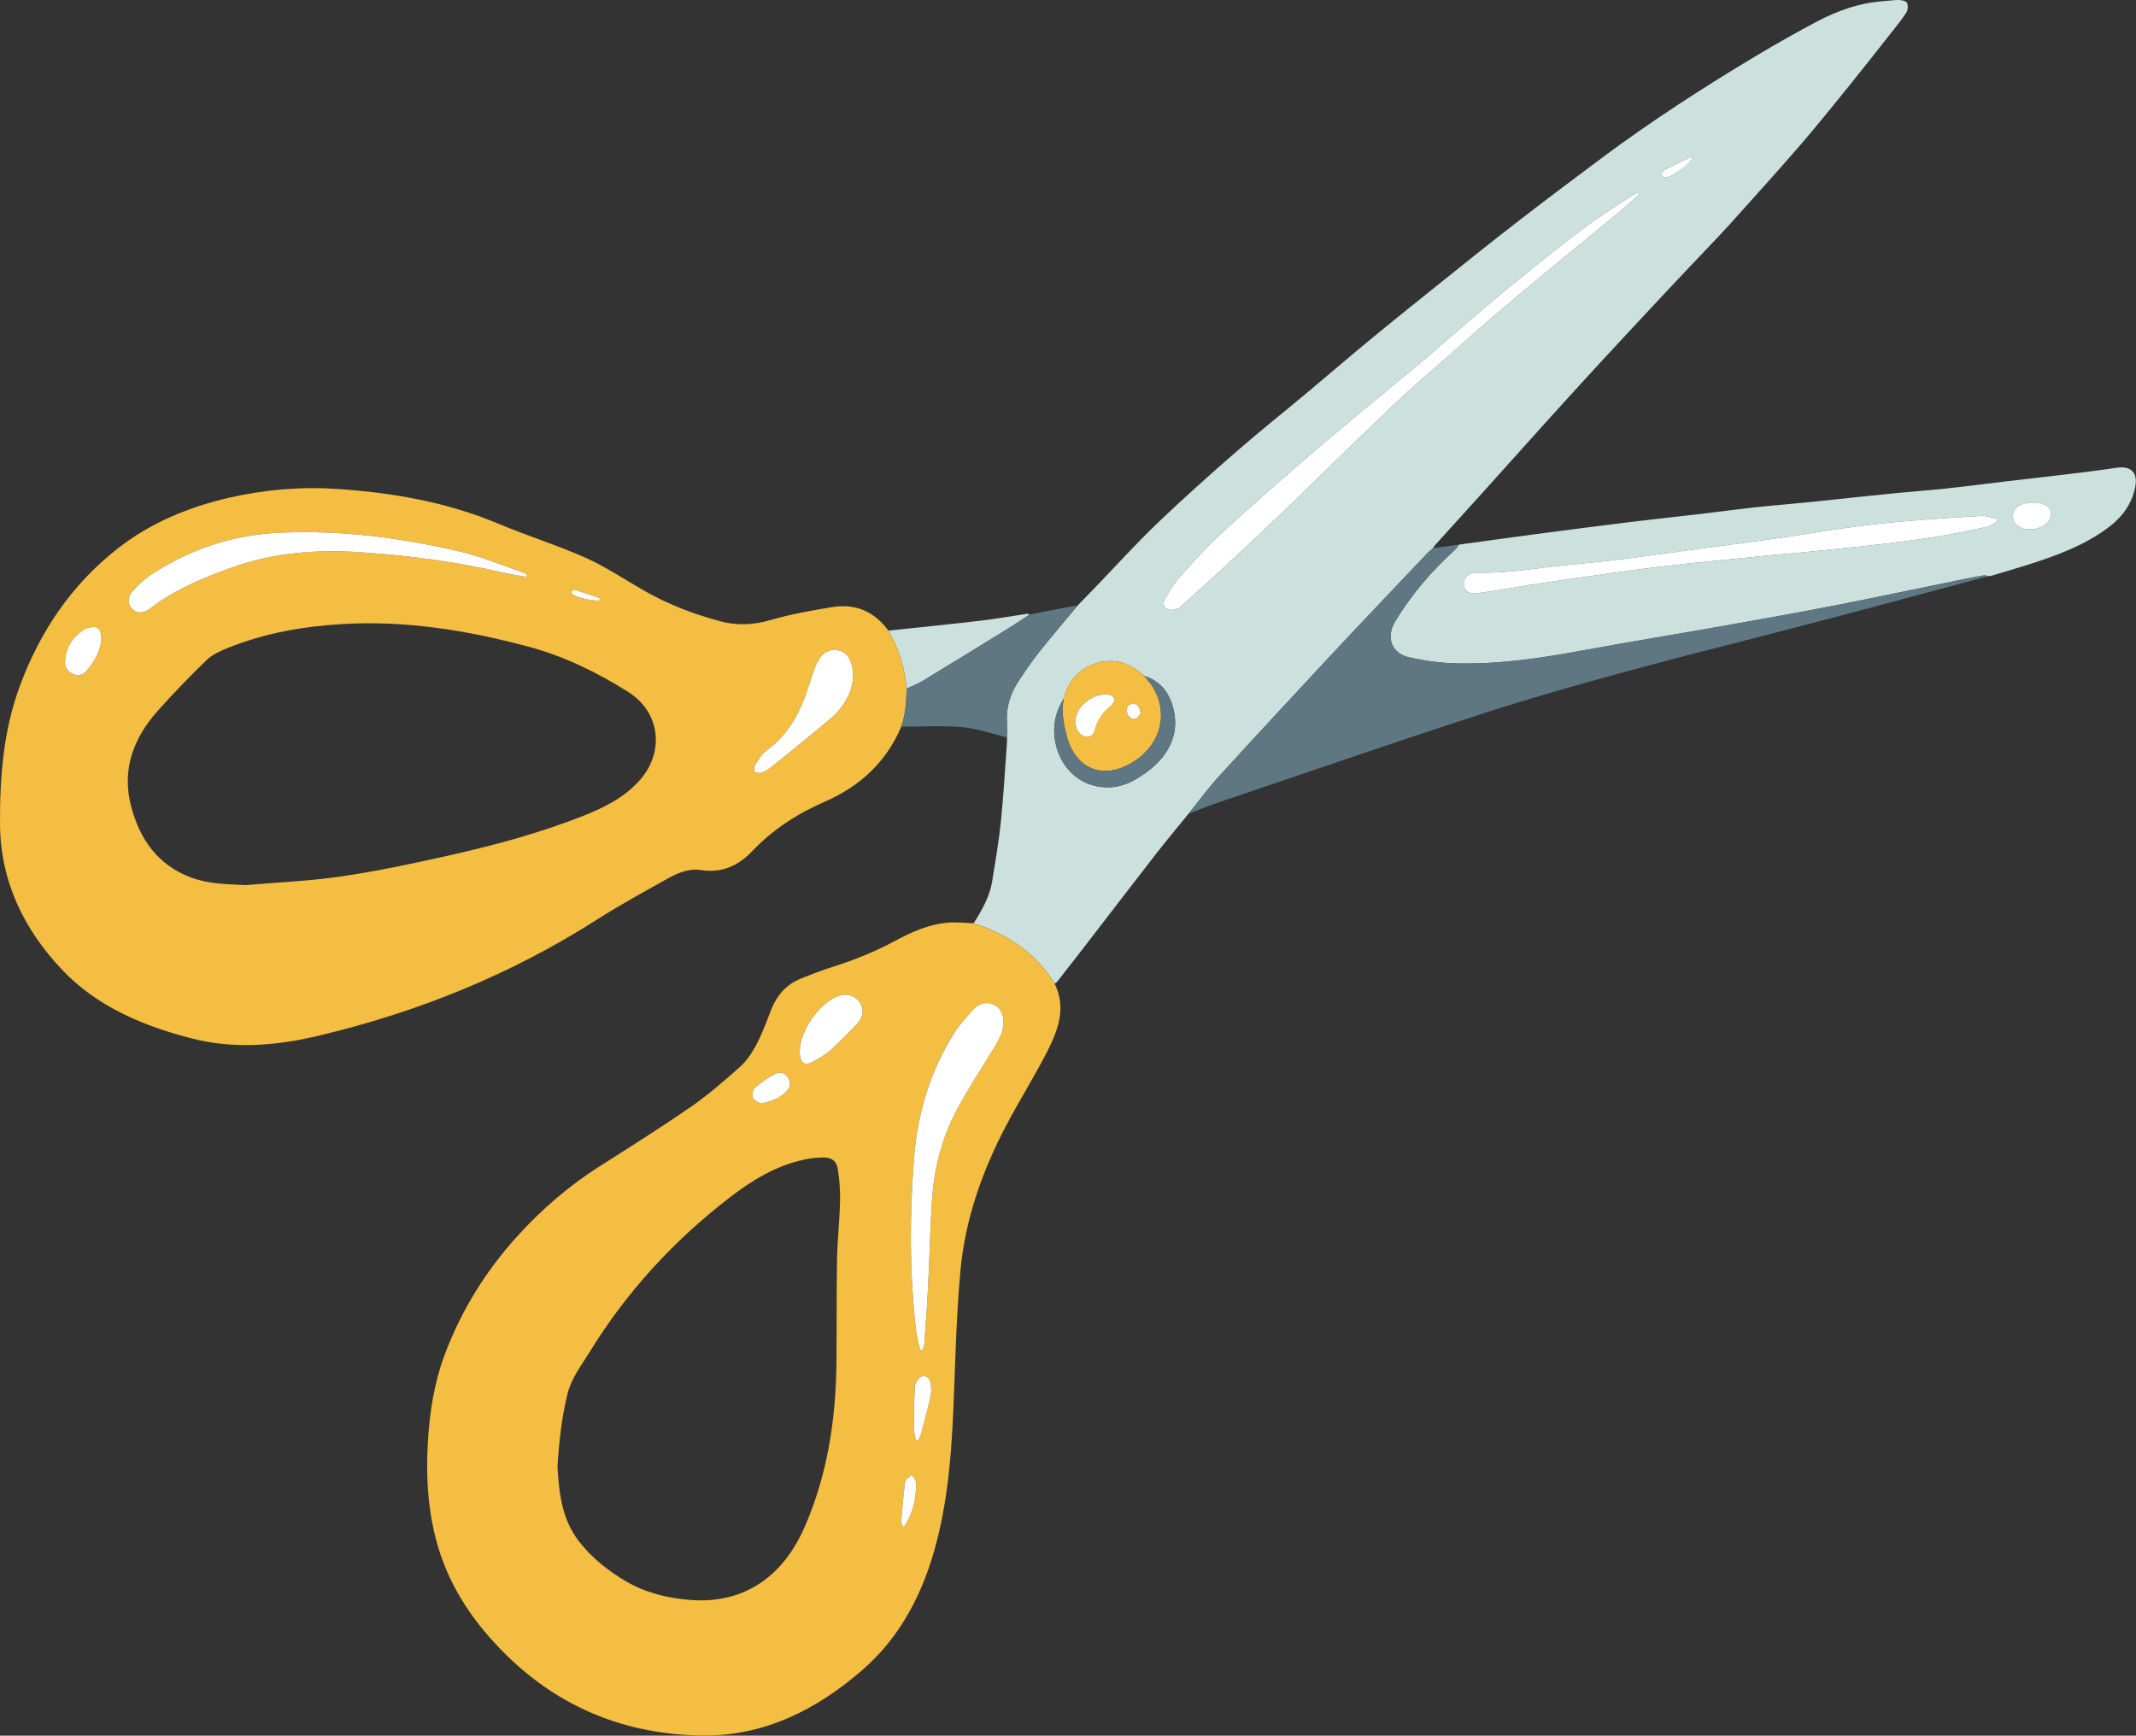
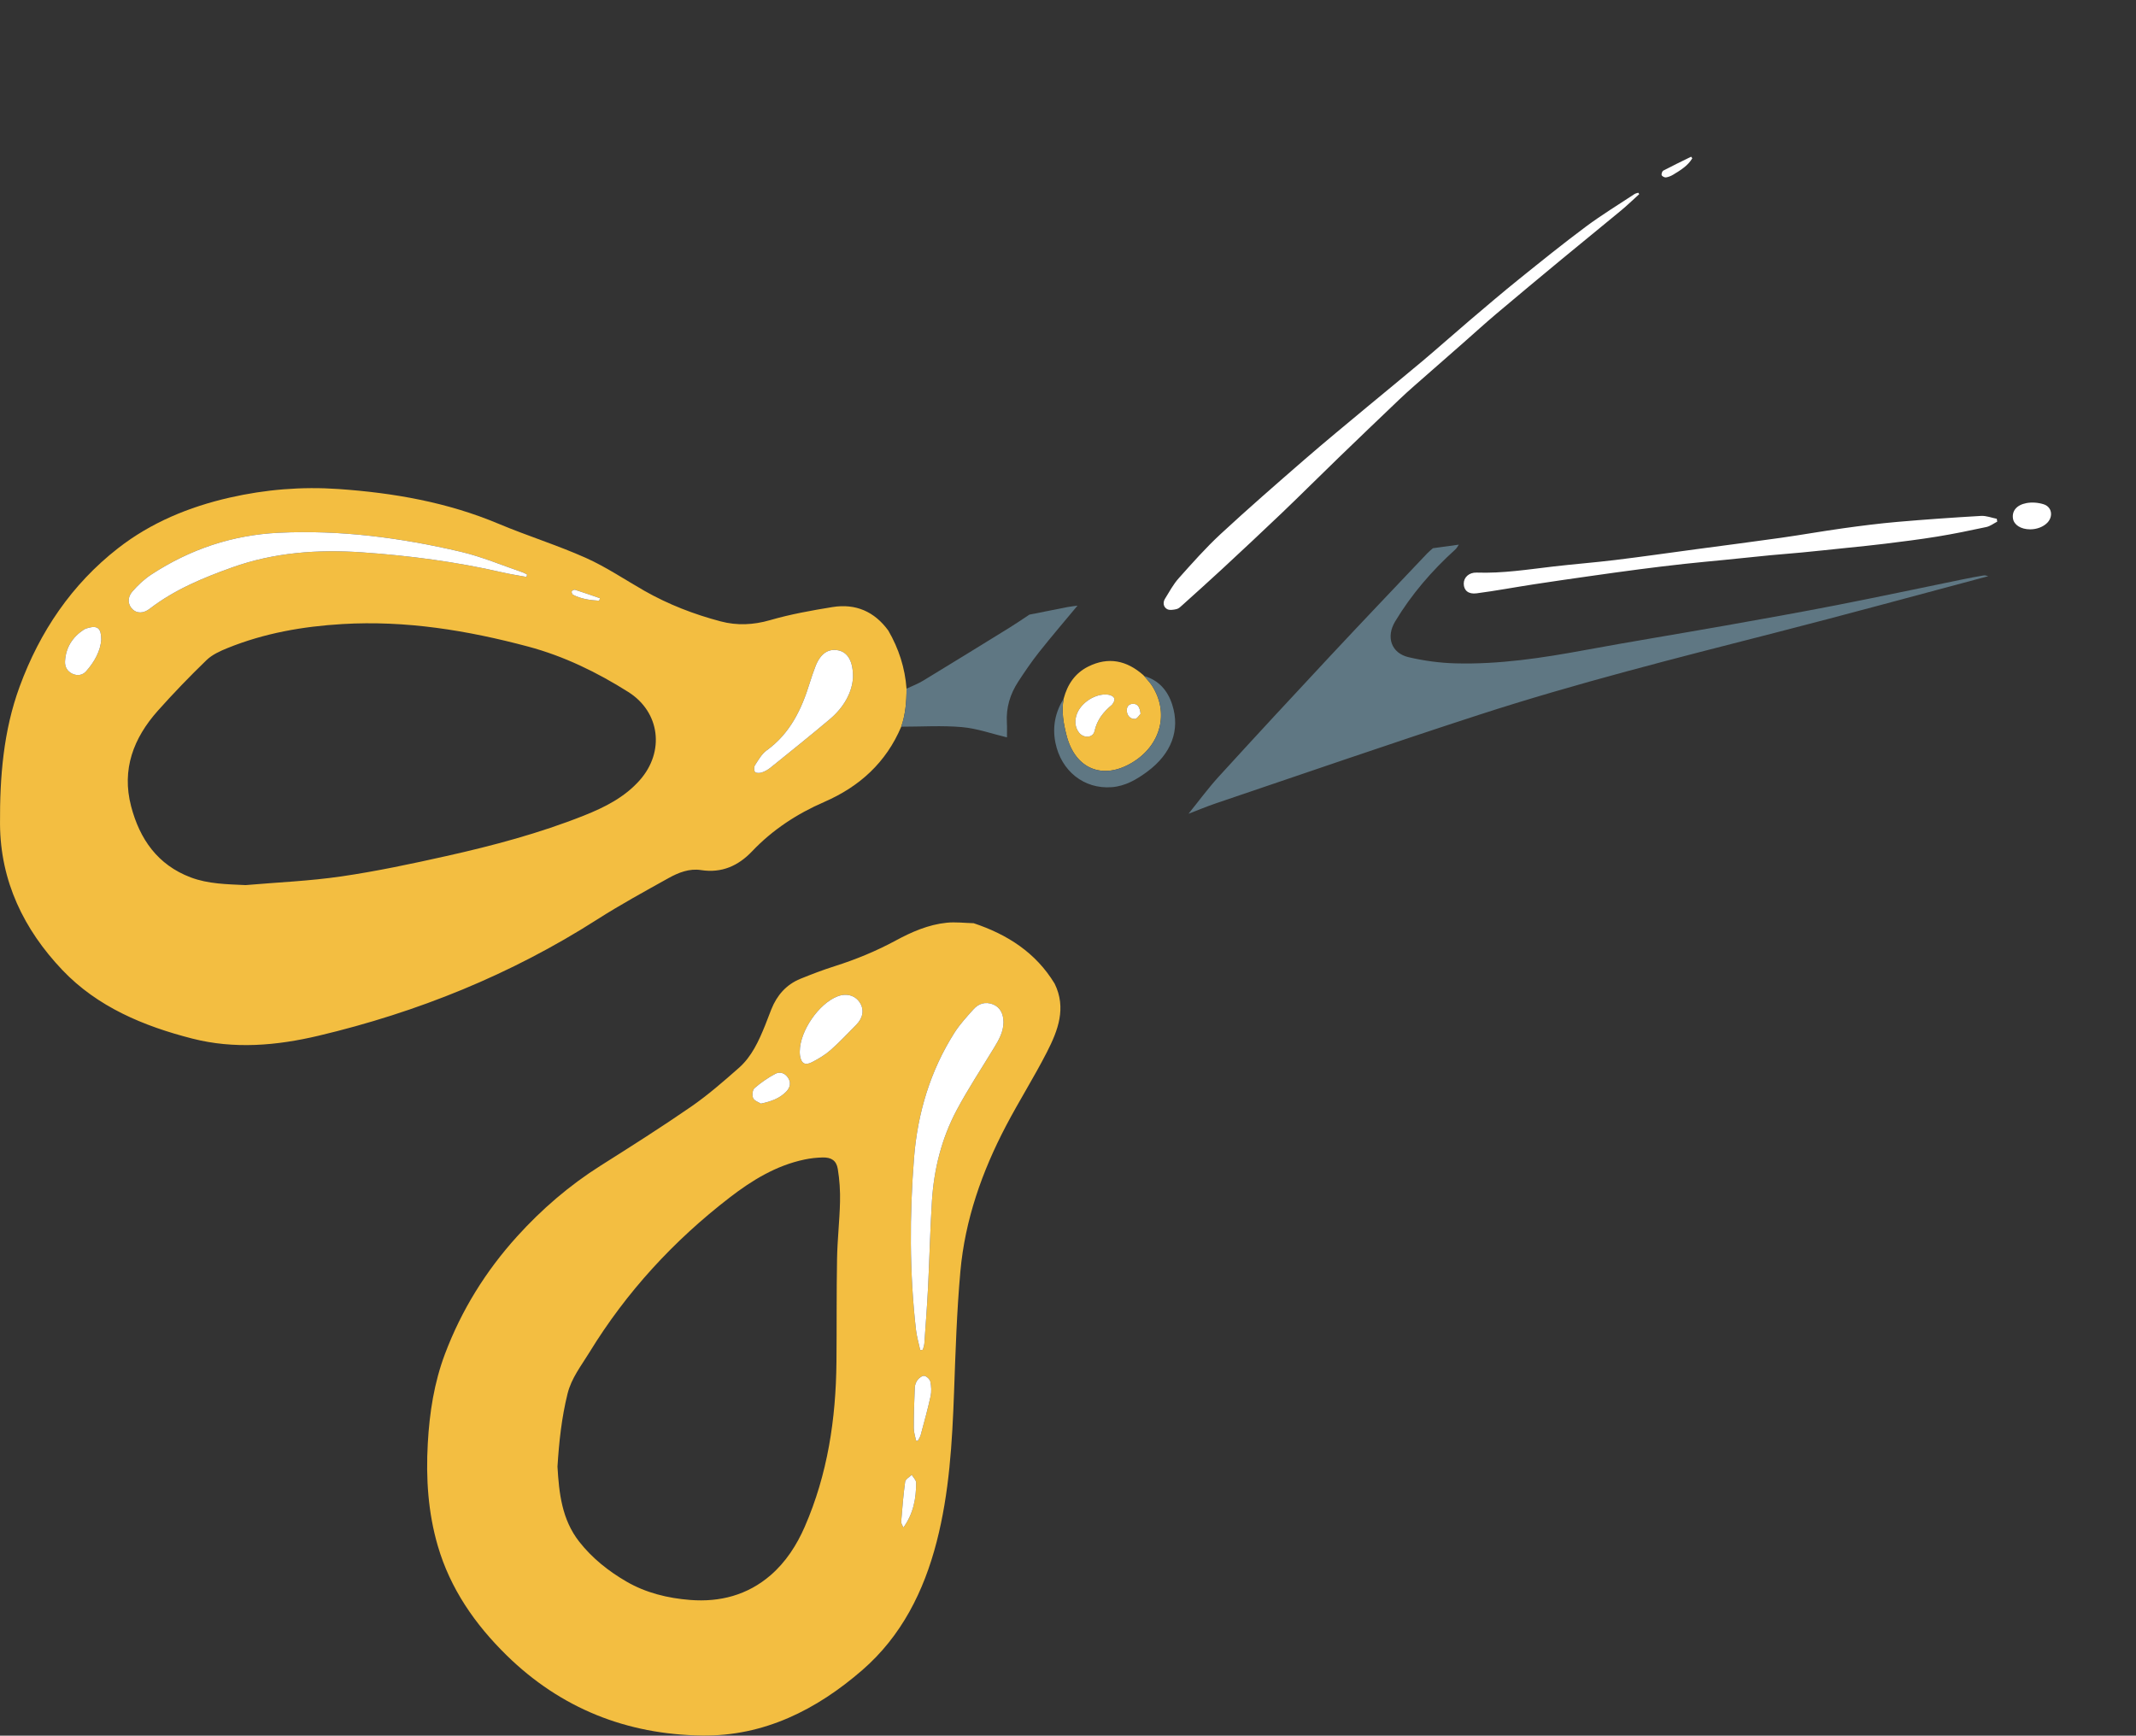
<svg xmlns="http://www.w3.org/2000/svg" height="395.1" preserveAspectRatio="xMidYMid meet" version="1.0" viewBox="0.0 0.0 486.2 395.1" width="486.2" zoomAndPan="magnify">
  <rect x="0.0" y="0.0" width="486.2" height="395.1" fill="#333333" stroke="none" />
  <defs>
    <clipPath id="a">
-       <path d="M 202 0 L 486.16 0 L 486.16 224 L 202 224 Z M 202 0" />
-     </clipPath>
+       </clipPath>
    <clipPath id="b">
      <path d="M 0 111 L 265 111 L 265 395.078 L 0 395.078 Z M 0 111" />
    </clipPath>
  </defs>
  <g>
    <g clip-path="url(#a)" id="change1_1">
      <path d="M 233.855 139.715 C 230.277 140.238 226.711 140.883 223.117 141.305 C 216.156 142.121 209.18 142.816 202.211 143.562 C 204.578 147.652 206 152.043 206.344 156.77 C 207.605 156.172 208.93 155.676 210.121 154.953 C 216.652 150.988 223.156 146.977 229.66 142.961 C 231.238 141.988 232.766 140.934 234.316 139.914 C 234.164 139.844 233.996 139.691 233.855 139.715 Z M 462.098 120.5 C 463.641 120.5 465.109 119.934 466.027 118.984 C 467.398 117.555 467.066 115.398 465.188 114.797 C 463.961 114.402 462.508 114.289 461.25 114.527 C 458.977 114.961 457.945 116.348 458.195 118.027 C 458.414 119.492 460 120.496 462.098 120.5 Z M 454.613 118.746 C 454.582 118.531 454.547 118.316 454.512 118.098 C 453.32 117.863 452.109 117.375 450.934 117.441 C 444.574 117.812 438.211 118.254 431.863 118.805 C 427.746 119.164 423.637 119.688 419.543 120.258 C 414.805 120.918 410.094 121.758 405.355 122.43 C 398.965 123.336 392.559 124.152 386.16 125.012 C 379.992 125.84 373.828 126.727 367.652 127.48 C 362.992 128.051 358.309 128.406 353.645 128.949 C 347.82 129.629 342.02 130.551 336.121 130.344 C 334.375 130.285 333.164 131.441 333.18 132.883 C 333.195 134.367 334.199 135.316 336.098 135.066 C 340.469 134.496 344.809 133.676 349.168 133.008 C 353.348 132.363 357.531 131.766 361.715 131.172 C 365.531 130.629 369.348 130.09 373.172 129.594 C 376.578 129.148 379.992 128.742 383.41 128.363 C 386.414 128.031 389.426 127.766 392.434 127.465 C 395.945 127.109 399.457 126.734 402.973 126.395 C 405.379 126.164 407.793 125.996 410.203 125.762 C 413.625 125.43 417.043 125.066 420.461 124.707 C 423.328 124.406 426.199 124.137 429.059 123.777 C 433.023 123.281 436.988 122.797 440.93 122.152 C 444.688 121.539 448.422 120.773 452.145 119.969 C 453.016 119.781 453.793 119.168 454.613 118.746 Z M 332.062 123.984 C 337.859 123.191 343.652 122.375 349.449 121.609 C 356.637 120.66 363.824 119.727 371.02 118.84 C 376.047 118.219 381.09 117.699 386.121 117.109 C 390.645 116.578 395.156 115.969 399.684 115.473 C 403.75 115.027 407.832 114.715 411.906 114.301 C 418.055 113.676 424.199 112.988 430.352 112.371 C 434.562 111.949 438.789 111.652 442.996 111.203 C 447.523 110.723 452.035 110.121 456.559 109.586 C 460.758 109.09 464.965 108.637 469.164 108.121 C 473.359 107.609 477.559 107.121 481.738 106.488 C 485.008 105.988 486.625 107.527 486.047 110.707 C 485.301 114.82 482.918 117.867 479.68 120.25 C 474.188 124.293 467.852 126.574 461.422 128.609 C 458.754 129.453 456.066 130.238 453.387 131.039 C 453.125 131.117 452.84 131.121 452.566 131.164 C 452.23 131.098 451.883 130.934 451.566 130.984 C 449.953 131.254 448.348 131.559 446.746 131.887 C 437.184 133.844 427.637 135.883 418.059 137.754 C 409.621 139.402 401.16 140.91 392.695 142.41 C 382.07 144.297 371.418 146.02 360.809 147.977 C 351.043 149.781 341.254 151.273 331.305 151.008 C 327.738 150.914 324.125 150.422 320.648 149.609 C 316.66 148.68 315.441 144.996 317.566 141.469 C 321.285 135.285 325.945 129.891 331.285 125.062 C 331.605 124.77 331.805 124.348 332.062 123.984 Z M 385.203 36.031 C 385.113 35.914 385.023 35.797 384.934 35.676 C 382.816 36.719 380.691 37.738 378.605 38.836 C 378.348 38.969 378.133 39.602 378.238 39.879 C 378.34 40.145 378.898 40.434 379.211 40.387 C 379.789 40.301 380.379 40.051 380.887 39.742 C 382.531 38.742 384.195 37.738 385.203 36.031 Z M 373.129 44.191 C 373.051 44.086 372.977 43.98 372.898 43.875 C 372.617 43.973 372.297 44.016 372.055 44.172 C 368.363 46.617 364.566 48.922 361.02 51.562 C 355.867 55.402 350.855 59.438 345.852 63.469 C 342.039 66.539 338.316 69.715 334.59 72.883 C 331.004 75.934 327.492 79.07 323.891 82.105 C 319.688 85.648 315.414 89.109 311.191 92.629 C 306.434 96.598 301.637 100.531 296.957 104.594 C 290.516 110.188 284.078 115.793 277.816 121.59 C 274.434 124.727 271.359 128.211 268.281 131.656 C 267.055 133.031 266.164 134.715 265.18 136.297 C 264.637 137.172 264.824 138.18 265.641 138.652 C 266.199 138.973 267.125 138.82 267.832 138.652 C 268.332 138.531 268.777 138.07 269.191 137.695 C 272.207 134.98 275.23 132.273 278.207 129.512 C 282.758 125.285 287.305 121.055 291.793 116.762 C 296.152 112.59 300.418 108.324 304.754 104.133 C 309.32 99.711 313.918 95.324 318.516 90.934 C 319.629 89.871 320.773 88.84 321.93 87.824 C 325.641 84.559 329.359 81.309 333.074 78.047 C 335.562 75.863 338.008 73.625 340.535 71.488 C 345.484 67.309 350.461 63.168 355.449 59.039 C 359.938 55.324 364.469 51.668 368.949 47.949 C 370.391 46.758 371.738 45.445 373.129 44.191 Z M 260.449 153.906 C 260.371 153.824 260.297 153.738 260.223 153.656 C 256.461 150.359 252.32 149.441 247.719 151.73 C 244.688 153.242 242.973 155.816 242.117 159.027 C 240.195 162.137 239.508 165.465 240.238 169.082 C 241.539 175.504 246.738 179.668 253.043 179.195 C 256.137 178.965 258.73 177.445 261.152 175.652 C 266.633 171.59 268.691 166.195 266.82 160.387 C 265.805 157.227 263.789 154.848 260.438 153.887 Z M 240.062 223.926 C 235.773 216.848 229.289 212.715 221.625 210.16 C 223.496 207.195 225.266 204.168 225.836 200.648 C 226.578 196.074 227.367 191.492 227.84 186.887 C 228.457 180.84 228.781 174.762 229.23 168.695 C 229.25 168.418 229.215 168.137 229.207 167.855 C 229.203 166.734 229.254 165.613 229.188 164.492 C 228.984 161.098 229.926 158.004 231.754 155.195 C 233.258 152.891 234.812 150.605 236.52 148.449 C 239.359 144.863 242.34 141.391 245.262 137.871 C 246.621 136.469 247.988 135.07 249.344 133.664 C 254.012 128.82 258.535 123.82 263.387 119.164 C 269.211 113.578 275.238 108.195 281.32 102.895 C 286.625 98.27 292.137 93.891 297.535 89.379 C 302.402 85.316 307.199 81.172 312.094 77.145 C 317.707 72.523 323.375 67.977 329.051 63.434 C 334.582 59.008 340.109 54.574 345.715 50.246 C 351.949 45.43 358.246 40.695 364.562 35.988 C 375.988 27.477 387.941 19.754 400.168 12.457 C 404.574 9.824 409.055 7.301 413.594 4.902 C 418.406 2.355 423.496 0.582 429 0.242 C 430.113 0.172 431.23 -0.031 432.336 0.008 C 432.961 0.031 433.949 0.281 434.102 0.684 C 434.344 1.324 434.273 2.344 433.895 2.91 C 432.715 4.695 431.348 6.355 430.02 8.039 C 426.965 11.918 423.922 15.809 420.812 19.645 C 417.117 24.207 413.441 28.789 409.602 33.227 C 404.41 39.223 399.082 45.094 393.793 51 C 392.359 52.602 390.859 54.145 389.387 55.703 C 385.953 59.336 382.5 62.949 379.082 66.602 C 374.043 71.988 369.012 77.383 364.008 82.805 C 360.145 86.988 356.316 91.203 352.5 95.426 C 347.496 100.965 342.527 106.531 337.527 112.078 C 333.938 116.062 330.32 120.027 326.723 124.008 C 326.508 124.242 326.352 124.531 326.164 124.797 C 325.719 125.199 325.238 125.574 324.824 126.012 C 317.461 133.789 310.062 141.539 302.754 149.367 C 294.262 158.461 285.809 167.59 277.426 176.777 C 274.977 179.465 272.816 182.418 270.527 185.246 C 268.066 188.281 265.551 191.273 263.152 194.359 C 257.496 201.633 251.898 208.949 246.273 216.246 C 244.426 218.641 242.562 221.023 240.699 223.402 C 240.531 223.613 240.277 223.754 240.062 223.926" fill="#cce1de" />
    </g>
    <g clip-path="url(#b)" id="change2_1">
      <path d="M 259.625 162.484 C 259.449 161.02 259.027 160.199 257.879 160.219 C 256.965 160.234 256.441 160.848 256.488 161.785 C 256.547 162.926 257.289 163.684 258.324 163.66 C 258.832 163.648 259.32 162.781 259.625 162.484 Z M 251.633 158.082 C 248.754 158.105 245.785 160.32 245.023 162.82 C 244.605 164.195 244.703 165.52 245.555 166.695 C 246.574 168.109 248.777 168.047 249.141 166.418 C 249.723 163.824 251.18 162.039 253.102 160.449 C 253.203 160.363 253.258 160.219 253.34 160.105 C 254.004 159.133 253.629 158.539 252.625 158.227 C 252.23 158.105 251.801 158.102 251.633 158.082 Z M 242.117 159.027 C 242.973 155.816 244.688 153.242 247.719 151.73 C 252.32 149.441 256.461 150.359 260.219 153.656 C 260.297 153.738 260.371 153.824 260.449 153.906 L 260.438 153.887 C 261.027 154.605 261.695 155.277 262.199 156.055 C 266.176 162.184 264.281 169.609 257.766 173.562 C 251.039 177.641 244.766 175.082 242.785 167.461 C 242.066 164.684 241.57 161.898 242.117 159.027 Z M 205.633 347.73 C 207.965 344.469 208.527 341.059 208.539 337.535 C 208.543 336.934 207.883 336.332 207.527 335.727 C 207.008 336.254 206.113 336.723 206.031 337.309 C 205.609 340.34 205.379 343.398 205.125 346.449 C 205.098 346.762 205.371 347.098 205.633 347.73 Z M 173.195 251.23 C 175.562 250.73 177.48 250.031 178.969 248.492 C 179.816 247.609 180.113 246.543 179.426 245.414 C 178.742 244.293 177.555 243.883 176.512 244.43 C 174.805 245.324 173.191 246.453 171.734 247.715 C 171.277 248.105 171.148 249.367 171.43 249.98 C 171.707 250.594 172.68 250.895 173.195 251.23 Z M 208.516 327.941 C 208.645 327.965 208.773 327.984 208.906 328.004 C 209.133 327.555 209.445 327.125 209.574 326.648 C 210.359 323.723 211.176 320.801 211.824 317.84 C 212.055 316.781 211.988 315.594 211.77 314.523 C 211.66 313.988 210.969 313.324 210.43 313.203 C 209.996 313.105 209.262 313.625 208.906 314.066 C 208.52 314.551 208.254 315.25 208.227 315.871 C 208.086 318.949 207.996 322.031 207.996 325.113 C 207.996 326.055 208.332 327 208.516 327.941 Z M 182.043 239.34 C 182.047 239.48 182.031 239.859 182.086 240.227 C 182.359 242.062 183.203 242.629 184.824 241.797 C 186.34 241.02 187.844 240.113 189.113 238.992 C 191.145 237.211 192.98 235.207 194.891 233.289 C 196.461 231.719 196.758 229.848 195.715 228.227 C 194.656 226.582 192.672 226.027 190.637 226.812 C 186.422 228.434 182.09 234.637 182.043 239.34 Z M 209.465 307.344 C 209.664 307.312 209.863 307.281 210.062 307.246 C 210.184 306.754 210.379 306.266 210.41 305.766 C 210.711 301.48 211.035 297.199 211.25 292.914 C 211.574 286.426 211.723 279.93 212.125 273.449 C 212.578 266.184 214.324 259.18 217.742 252.746 C 220.348 247.844 223.434 243.199 226.312 238.441 C 227.383 236.672 228.402 234.887 228.414 232.727 C 228.426 230.734 227.598 229.254 226.039 228.637 C 224.305 227.953 222.766 228.438 221.582 229.758 C 220.059 231.465 218.477 233.168 217.258 235.086 C 211.754 243.75 208.867 253.395 208.062 263.504 C 207.027 276.559 207.008 289.664 208.496 302.719 C 208.676 304.277 209.137 305.801 209.465 307.344 Z M 126.895 333.875 C 127.25 339.891 127.883 345.914 131.871 350.988 C 134.812 354.719 138.477 357.633 142.535 359.996 C 147.008 362.602 151.977 363.812 157.102 364.215 C 163.902 364.746 170.16 363.105 175.387 358.598 C 178.859 355.598 181.348 351.746 183.176 347.551 C 188.383 335.609 190.273 323.004 190.395 310.074 C 190.469 302.219 190.391 294.359 190.531 286.504 C 190.609 282.207 191.105 277.914 191.207 273.617 C 191.27 271.113 191.105 268.57 190.699 266.102 C 190.387 264.18 189.215 263.441 187.262 263.484 C 185.871 263.516 184.461 263.672 183.098 263.961 C 176.668 265.316 171.203 268.664 166.102 272.594 C 153.34 282.43 142.582 294.109 134.152 307.875 C 132.301 310.895 130.066 313.711 129.188 317.258 C 127.844 322.68 127.246 328.199 126.895 333.875 Z M 240.062 223.926 C 242.789 229.477 240.809 234.59 238.316 239.473 C 235.402 245.176 231.969 250.609 228.992 256.281 C 223.531 266.688 219.656 277.68 218.602 289.43 C 217.781 298.551 217.496 307.727 217.164 316.887 C 216.746 328.363 216.086 339.812 213.203 350.977 C 210.293 362.262 205.188 372.449 196.277 380.18 C 185.863 389.219 173.895 395.266 159.789 395.074 C 142.691 394.848 127.672 388.922 115.328 376.828 C 108.133 369.773 102.496 361.668 99.652 351.906 C 97.43 344.297 96.93 336.477 97.375 328.559 C 97.762 321.594 98.809 314.797 101.273 308.242 C 105.031 298.266 110.555 289.359 117.691 281.473 C 123.301 275.27 129.602 269.848 136.695 265.359 C 143.617 260.98 150.539 256.602 157.273 251.949 C 161.109 249.301 164.66 246.199 168.168 243.109 C 171.113 240.52 172.711 236.973 174.16 233.398 C 174.652 232.184 175.094 230.949 175.582 229.734 C 176.863 226.551 178.977 224.129 182.184 222.816 C 184.738 221.777 187.32 220.789 189.949 219.957 C 194.781 218.426 199.438 216.512 203.898 214.098 C 207.535 212.133 211.332 210.473 215.488 210.051 C 217.512 209.844 219.578 210.109 221.625 210.16 C 229.289 212.715 235.773 216.848 240.062 223.926 Z M 136.395 136.75 C 136.453 136.559 136.512 136.367 136.57 136.18 C 134.68 135.531 132.793 134.863 130.887 134.258 C 130.68 134.191 130.207 134.426 130.133 134.625 C 130.059 134.824 130.246 135.301 130.449 135.402 C 132.32 136.363 134.348 136.633 136.395 136.75 Z M 23.047 145.594 C 23.035 143.027 22.211 142.387 20.215 142.895 C 19.812 142.996 19.391 143.125 19.051 143.352 C 16.469 145.051 14.977 147.426 14.801 150.531 C 14.73 151.785 15.297 152.812 16.473 153.371 C 17.617 153.914 18.793 153.711 19.582 152.832 C 21.551 150.637 22.887 148.102 23.047 145.594 Z M 194.164 154.211 C 194.207 150.504 192.949 148.488 190.836 148.051 C 188.527 147.57 186.734 148.801 185.621 151.68 C 185.133 152.945 184.695 154.23 184.293 155.523 C 182.438 161.527 179.812 167 174.496 170.828 C 173.375 171.637 172.621 173.008 171.84 174.211 C 171.594 174.586 171.602 175.445 171.867 175.738 C 172.129 176.02 172.926 176.004 173.395 175.848 C 174.09 175.621 174.773 175.238 175.348 174.777 C 179.887 171.113 184.445 167.465 188.906 163.703 C 192.07 161.031 193.969 157.625 194.164 154.211 Z M 119.84 131.332 C 119.887 131.152 119.938 130.977 119.984 130.801 C 119.672 130.637 119.371 130.426 119.039 130.312 C 114.316 128.707 109.68 126.727 104.844 125.594 C 91.242 122.402 77.461 120.602 63.422 121.281 C 52.867 121.789 43.25 125.035 34.457 130.781 C 32.84 131.84 31.363 133.219 30.102 134.688 C 28.93 136.055 29.113 137.629 30.117 138.645 C 31.109 139.652 32.605 139.711 34.074 138.578 C 39.715 134.23 46.195 131.551 52.812 129.18 C 62.398 125.746 72.32 125.039 82.414 125.734 C 93.207 126.477 103.891 127.887 114.438 130.316 C 116.223 130.727 118.039 130.996 119.84 131.332 Z M 55.898 201.484 C 63.16 200.855 70.477 200.559 77.676 199.508 C 85.715 198.332 93.688 196.641 101.617 194.867 C 112.258 192.492 122.793 189.68 132.941 185.645 C 137.641 183.773 142.172 181.508 145.633 177.594 C 151.355 171.109 150.25 162.086 143.008 157.52 C 135.895 153.031 128.367 149.363 120.207 147.184 C 106.355 143.492 92.352 141.203 77.918 142.062 C 68.918 142.598 60.184 144.129 51.82 147.512 C 50.117 148.203 48.301 149.016 47.012 150.266 C 43.18 153.969 39.473 157.816 35.926 161.793 C 30.395 168.004 27.652 175.133 29.836 183.516 C 31.793 191.02 35.887 196.883 43.402 199.727 C 47.402 201.238 51.648 201.281 55.898 201.484 Z M 205.141 165.426 C 201.695 173.578 195.645 179.062 187.637 182.547 C 181.43 185.242 175.871 188.867 171.184 193.801 C 168.043 197.105 164.27 198.797 159.57 198.066 C 156.91 197.652 154.441 198.633 152.188 199.883 C 146.715 202.934 141.203 205.941 135.926 209.312 C 116.32 221.84 95.102 230.418 72.512 235.773 C 62.949 238.039 53.316 238.867 43.75 236.418 C 32.707 233.594 22.172 229.215 14.191 220.816 C 5.449 211.613 0.07 200.602 0.004 187.539 C -0.055 176.918 0.762 166.395 4.465 156.312 C 9.066 143.781 16.309 133.035 26.867 124.801 C 34.348 118.969 42.988 115.398 52.234 113.285 C 60.414 111.418 68.699 110.738 77.051 111.32 C 89.562 112.191 101.809 114.32 113.48 119.23 C 120.031 121.984 126.855 124.098 133.34 126.992 C 137.969 129.062 142.23 131.953 146.656 134.477 C 152.141 137.598 157.992 139.859 164.066 141.457 C 167.754 142.426 171.461 142.273 175.262 141.176 C 179.906 139.828 184.715 138.965 189.5 138.191 C 194.754 137.344 199.055 139.207 202.211 143.562 C 204.578 147.652 206 152.043 206.344 156.77 C 206.352 159.711 206.109 162.621 205.141 165.426" fill="#f3be41" />
    </g>
    <g id="change3_1">
      <path d="M 260.219 153.656 C 260.297 153.738 260.371 153.824 260.449 153.906 C 260.371 153.824 260.297 153.738 260.219 153.656 Z M 240.238 169.082 C 241.539 175.504 246.738 179.668 253.043 179.195 C 256.137 178.965 258.73 177.445 261.152 175.652 C 266.633 171.59 268.691 166.195 266.82 160.387 C 265.805 157.227 263.789 154.848 260.438 153.887 C 261.027 154.605 261.695 155.277 262.199 156.055 C 266.176 162.184 264.281 169.609 257.766 173.562 C 251.039 177.641 244.766 175.082 242.785 167.461 C 242.066 164.684 241.57 161.898 242.117 159.027 C 240.195 162.137 239.508 165.465 240.238 169.082 Z M 242.914 138.207 C 240.047 138.762 237.184 139.344 234.316 139.914 C 232.766 140.934 231.238 141.988 229.66 142.961 C 223.156 146.977 216.652 150.988 210.121 154.953 C 208.93 155.676 207.605 156.172 206.344 156.77 C 206.352 159.711 206.109 162.621 205.141 165.426 C 209.758 165.426 214.406 165.117 218.988 165.523 C 222.438 165.828 225.805 167.047 229.207 167.855 C 229.203 166.734 229.254 165.613 229.188 164.492 C 228.984 161.098 229.926 158.004 231.754 155.195 C 233.258 152.891 234.812 150.605 236.52 148.449 C 239.359 144.863 242.34 141.391 245.262 137.871 C 244.48 137.98 243.691 138.059 242.914 138.207 Z M 332.062 123.984 C 331.805 124.348 331.605 124.77 331.285 125.062 C 325.945 129.891 321.285 135.285 317.566 141.469 C 315.441 144.996 316.66 148.68 320.648 149.609 C 324.125 150.422 327.738 150.914 331.305 151.008 C 341.254 151.273 351.043 149.781 360.809 147.977 C 371.418 146.02 382.07 144.297 392.695 142.41 C 401.16 140.91 409.621 139.402 418.059 137.754 C 427.637 135.883 437.184 133.844 446.746 131.887 C 448.348 131.559 449.953 131.254 451.566 130.984 C 451.883 130.934 452.23 131.098 452.566 131.164 C 436.355 135.477 420.18 139.918 403.93 144.074 C 381.418 149.836 358.879 155.512 336.766 162.684 C 316.715 169.191 296.789 176.098 276.816 182.852 C 274.695 183.57 272.621 184.445 270.527 185.246 C 272.816 182.418 274.977 179.465 277.426 176.777 C 285.809 167.59 294.262 158.461 302.754 149.367 C 310.062 141.539 317.461 133.789 324.824 126.012 C 325.238 125.574 325.719 125.199 326.164 124.797 C 328.133 124.527 330.098 124.258 332.062 123.984" fill="#5f7783" />
    </g>
    <g id="change4_1">
      <path d="M 257.879 160.219 C 256.965 160.234 256.441 160.848 256.488 161.785 C 256.547 162.926 257.289 163.684 258.324 163.66 C 258.832 163.648 259.32 162.781 259.625 162.484 C 259.449 161.02 259.027 160.199 257.879 160.219 Z M 245.023 162.82 C 244.605 164.195 244.703 165.52 245.555 166.695 C 246.574 168.109 248.777 168.047 249.141 166.418 C 249.723 163.824 251.18 162.039 253.102 160.449 C 253.203 160.363 253.258 160.219 253.34 160.105 C 254.004 159.133 253.629 158.539 252.625 158.227 C 252.23 158.105 251.801 158.102 251.633 158.082 C 248.754 158.105 245.785 160.32 245.023 162.82 Z M 466.027 118.984 C 467.398 117.555 467.066 115.398 465.188 114.797 C 463.961 114.402 462.508 114.289 461.25 114.527 C 458.977 114.961 457.945 116.348 458.195 118.027 C 458.414 119.492 460 120.496 462.098 120.5 C 463.641 120.5 465.109 119.934 466.027 118.984 Z M 454.512 118.098 C 453.32 117.863 452.109 117.375 450.934 117.441 C 444.574 117.812 438.211 118.254 431.863 118.805 C 427.746 119.164 423.637 119.688 419.543 120.258 C 414.805 120.918 410.094 121.758 405.355 122.43 C 398.965 123.336 392.559 124.152 386.16 125.012 C 379.992 125.84 373.828 126.727 367.652 127.48 C 362.992 128.051 358.309 128.406 353.645 128.949 C 347.82 129.629 342.02 130.551 336.121 130.344 C 334.375 130.285 333.164 131.441 333.18 132.883 C 333.195 134.367 334.199 135.316 336.098 135.066 C 340.469 134.496 344.809 133.676 349.168 133.008 C 353.348 132.363 357.531 131.766 361.715 131.172 C 365.531 130.629 369.348 130.09 373.172 129.594 C 376.578 129.148 379.992 128.742 383.41 128.363 C 386.414 128.031 389.426 127.766 392.434 127.465 C 395.945 127.109 399.457 126.734 402.973 126.395 C 405.379 126.164 407.793 125.996 410.203 125.762 C 413.625 125.43 417.043 125.066 420.461 124.707 C 423.328 124.406 426.199 124.137 429.059 123.777 C 433.023 123.281 436.988 122.797 440.93 122.152 C 444.688 121.539 448.422 120.773 452.145 119.969 C 453.016 119.781 453.793 119.168 454.613 118.746 C 454.582 118.531 454.547 118.316 454.512 118.098 Z M 384.934 35.676 C 382.816 36.719 380.691 37.738 378.605 38.836 C 378.348 38.969 378.133 39.602 378.238 39.879 C 378.34 40.145 378.898 40.434 379.211 40.387 C 379.789 40.301 380.379 40.051 380.887 39.742 C 382.531 38.742 384.195 37.738 385.203 36.031 C 385.113 35.914 385.023 35.797 384.934 35.676 Z M 372.898 43.875 C 372.617 43.973 372.297 44.016 372.055 44.172 C 368.363 46.617 364.566 48.922 361.02 51.562 C 355.867 55.402 350.855 59.438 345.852 63.469 C 342.039 66.539 338.316 69.715 334.59 72.883 C 331.004 75.934 327.492 79.07 323.891 82.105 C 319.688 85.648 315.414 89.109 311.191 92.629 C 306.434 96.598 301.637 100.531 296.957 104.594 C 290.516 110.188 284.078 115.793 277.816 121.59 C 274.434 124.727 271.359 128.211 268.281 131.656 C 267.055 133.031 266.164 134.715 265.18 136.297 C 264.637 137.172 264.824 138.18 265.641 138.652 C 266.199 138.973 267.125 138.82 267.832 138.652 C 268.332 138.531 268.777 138.07 269.191 137.695 C 272.207 134.98 275.23 132.273 278.207 129.512 C 282.758 125.285 287.305 121.055 291.793 116.762 C 296.152 112.59 300.418 108.324 304.754 104.133 C 309.32 99.711 313.918 95.324 318.516 90.934 C 319.629 89.871 320.773 88.84 321.93 87.824 C 325.641 84.559 329.359 81.309 333.074 78.047 C 335.562 75.863 338.008 73.625 340.535 71.488 C 345.484 67.309 350.461 63.168 355.449 59.039 C 359.938 55.324 364.469 51.668 368.949 47.949 C 370.391 46.758 371.738 45.445 373.129 44.191 C 373.051 44.086 372.977 43.98 372.898 43.875 Z M 208.539 337.535 C 208.543 336.934 207.883 336.332 207.527 335.727 C 207.008 336.254 206.113 336.723 206.031 337.309 C 205.609 340.34 205.379 343.398 205.125 346.449 C 205.098 346.762 205.371 347.098 205.633 347.73 C 207.965 344.469 208.527 341.059 208.539 337.535 Z M 178.969 248.492 C 179.816 247.609 180.113 246.543 179.426 245.414 C 178.742 244.293 177.555 243.883 176.512 244.43 C 174.805 245.324 173.191 246.453 171.734 247.715 C 171.277 248.105 171.148 249.367 171.43 249.98 C 171.707 250.594 172.68 250.895 173.195 251.23 C 175.562 250.73 177.48 250.031 178.969 248.492 Z M 208.906 328.004 C 209.133 327.555 209.445 327.125 209.574 326.648 C 210.359 323.723 211.176 320.801 211.824 317.84 C 212.055 316.781 211.988 315.594 211.77 314.523 C 211.66 313.988 210.969 313.324 210.43 313.203 C 209.996 313.105 209.262 313.625 208.906 314.066 C 208.52 314.551 208.254 315.25 208.227 315.871 C 208.086 318.949 207.996 322.031 207.996 325.113 C 207.996 326.055 208.332 327 208.516 327.941 C 208.645 327.965 208.773 327.984 208.906 328.004 Z M 182.086 240.227 C 182.359 242.062 183.203 242.629 184.824 241.797 C 186.34 241.02 187.844 240.113 189.113 238.992 C 191.145 237.211 192.98 235.207 194.891 233.289 C 196.461 231.719 196.758 229.848 195.715 228.227 C 194.656 226.582 192.672 226.027 190.637 226.812 C 186.422 228.434 182.09 234.637 182.043 239.34 C 182.047 239.48 182.031 239.859 182.086 240.227 Z M 210.062 307.246 C 210.184 306.754 210.379 306.266 210.41 305.766 C 210.711 301.48 211.035 297.199 211.25 292.914 C 211.574 286.426 211.723 279.93 212.125 273.449 C 212.578 266.184 214.324 259.18 217.742 252.746 C 220.348 247.844 223.434 243.199 226.312 238.441 C 227.383 236.672 228.402 234.887 228.414 232.727 C 228.426 230.734 227.598 229.254 226.039 228.637 C 224.305 227.953 222.766 228.438 221.582 229.758 C 220.059 231.465 218.477 233.168 217.258 235.086 C 211.754 243.75 208.867 253.395 208.062 263.504 C 207.027 276.559 207.008 289.664 208.496 302.719 C 208.676 304.277 209.137 305.801 209.465 307.344 C 209.664 307.312 209.863 307.281 210.062 307.246 Z M 136.57 136.18 C 134.68 135.531 132.793 134.863 130.887 134.258 C 130.68 134.191 130.207 134.426 130.133 134.625 C 130.059 134.824 130.246 135.301 130.449 135.402 C 132.32 136.363 134.348 136.633 136.395 136.75 C 136.453 136.559 136.512 136.367 136.57 136.18 Z M 20.215 142.895 C 19.812 142.996 19.391 143.125 19.051 143.352 C 16.469 145.051 14.977 147.426 14.801 150.531 C 14.73 151.785 15.297 152.812 16.473 153.371 C 17.617 153.914 18.793 153.711 19.582 152.832 C 21.551 150.637 22.887 148.102 23.047 145.594 C 23.035 143.027 22.211 142.387 20.215 142.895 Z M 190.836 148.051 C 188.527 147.57 186.734 148.801 185.621 151.68 C 185.133 152.945 184.695 154.23 184.293 155.523 C 182.438 161.527 179.812 167 174.496 170.828 C 173.375 171.637 172.621 173.008 171.84 174.211 C 171.594 174.586 171.602 175.445 171.867 175.738 C 172.129 176.02 172.926 176.004 173.395 175.848 C 174.09 175.621 174.773 175.238 175.348 174.777 C 179.887 171.113 184.445 167.465 188.906 163.703 C 192.07 161.031 193.969 157.625 194.164 154.211 C 194.207 150.504 192.949 148.488 190.836 148.051 Z M 119.84 131.332 C 118.039 130.996 116.223 130.727 114.438 130.316 C 103.891 127.887 93.207 126.477 82.414 125.734 C 72.32 125.039 62.398 125.746 52.812 129.18 C 46.195 131.551 39.715 134.23 34.074 138.578 C 32.605 139.711 31.109 139.652 30.117 138.645 C 29.113 137.629 28.93 136.055 30.102 134.688 C 31.363 133.219 32.84 131.84 34.457 130.781 C 43.25 125.035 52.867 121.789 63.422 121.281 C 77.461 120.602 91.242 122.402 104.844 125.594 C 109.68 126.727 114.316 128.707 119.039 130.312 C 119.371 130.426 119.672 130.637 119.984 130.801 C 119.938 130.977 119.887 131.152 119.84 131.332" fill="#fff" />
    </g>
  </g>
</svg>